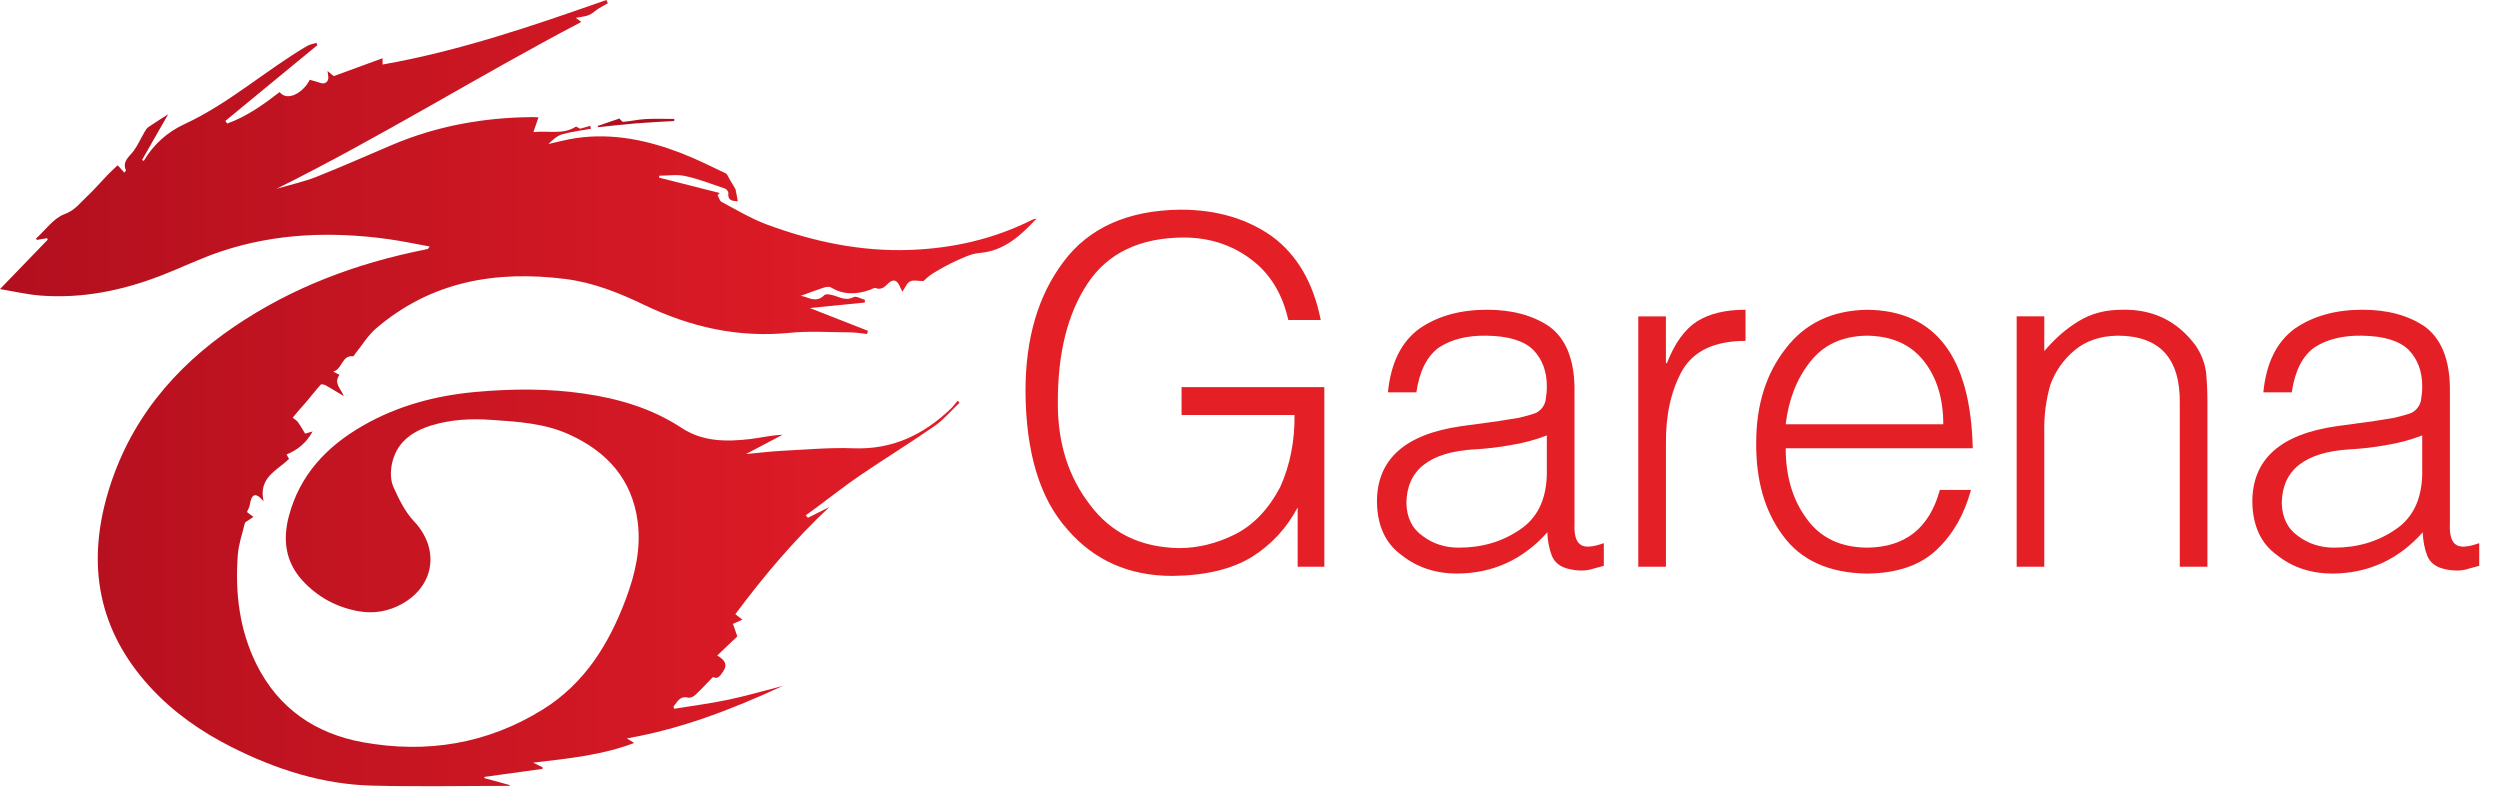
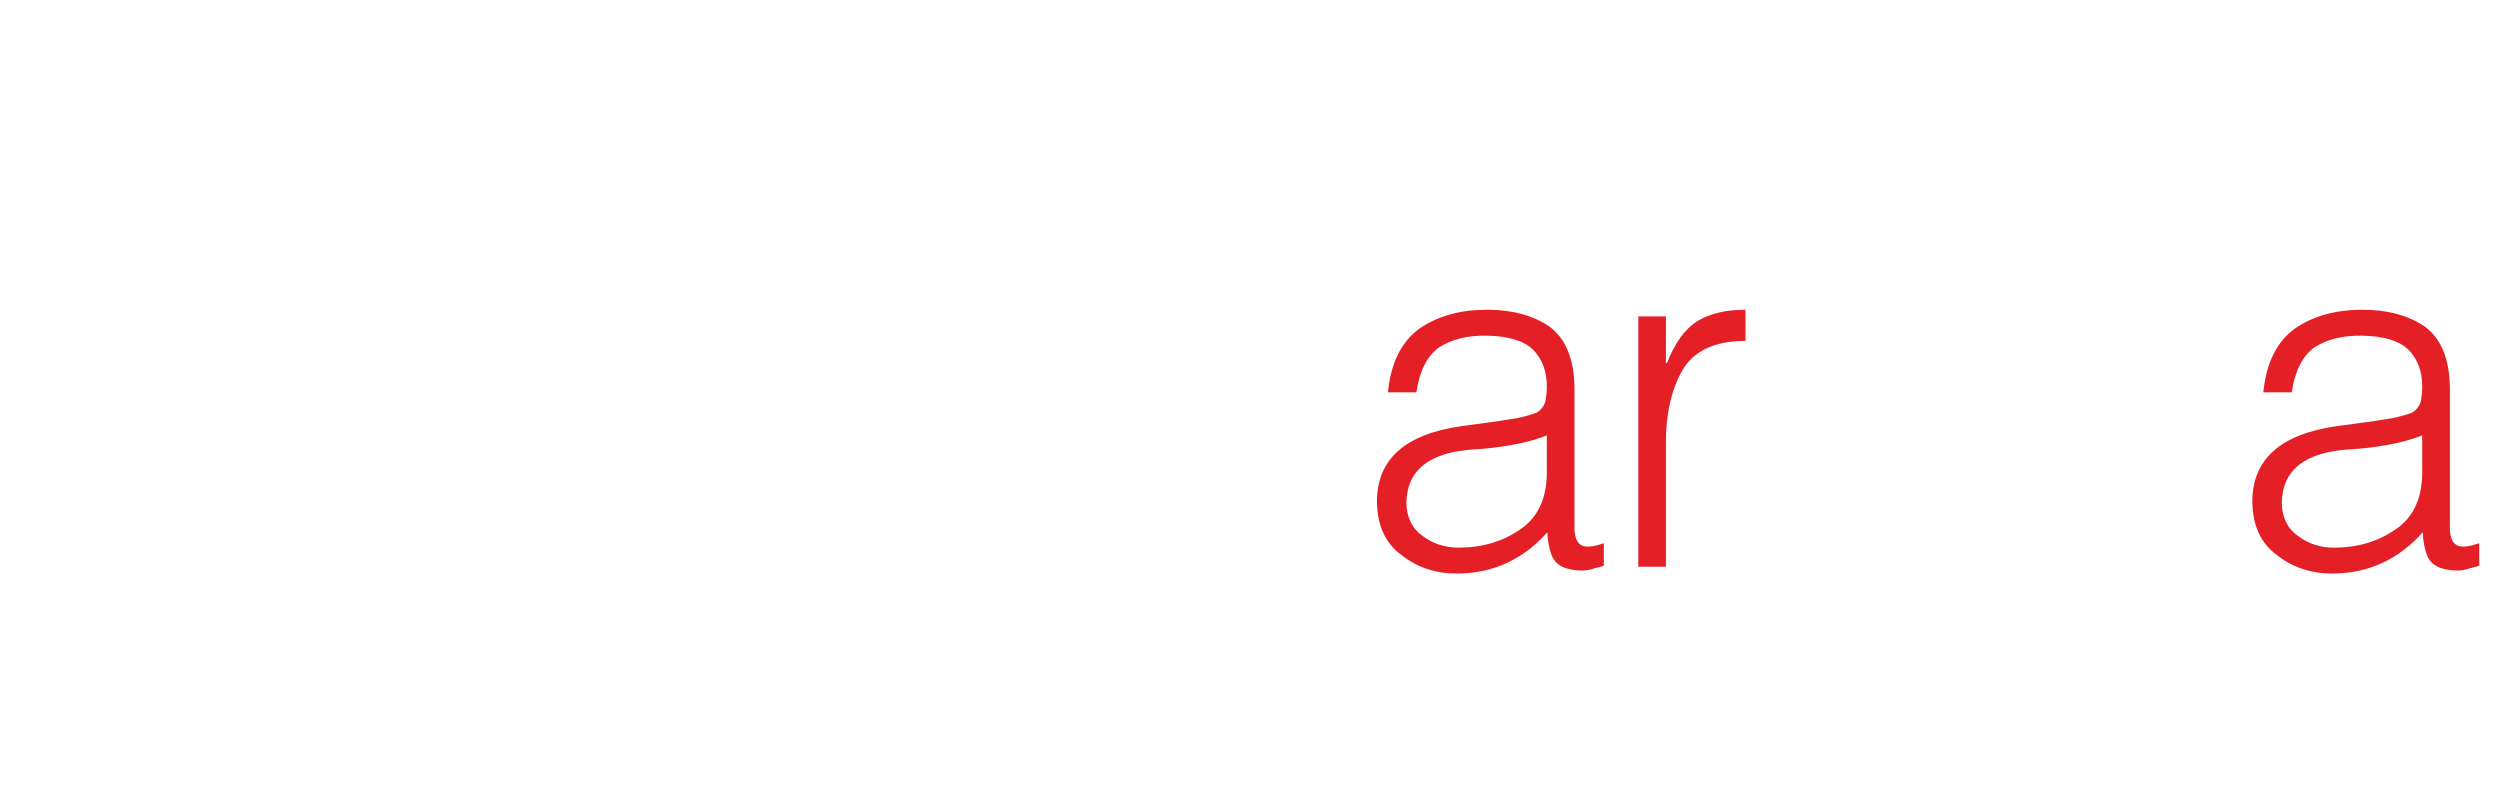
<svg xmlns="http://www.w3.org/2000/svg" width="96" height="31" viewBox="0 0 96 31" fill="none">
-   <path d="M5.521 6.178C5.894 5.54 6.443 5.062 7.08 4.768C8.79 3.978 10.188 2.708 11.794 1.765C11.9 1.702 12.032 1.684 12.153 1.645L12.183 1.737C11.006 2.706 9.829 3.674 8.652 4.644L8.726 4.743C9.474 4.476 10.113 4.017 10.738 3.536C11.055 3.937 11.685 3.509 11.893 3.063C12.031 3.103 12.179 3.14 12.322 3.189C12.479 3.243 12.622 3.133 12.608 2.96C12.604 2.906 12.595 2.852 12.578 2.727C12.703 2.83 12.776 2.89 12.815 2.923C13.441 2.694 14.047 2.472 14.691 2.236V2.478C17.65 1.957 20.47 0.988 23.285 0C23.305 0.042 23.324 0.083 23.343 0.125C23.226 0.19 23.106 0.25 22.994 0.322C22.865 0.403 22.754 0.519 22.617 0.577C22.476 0.636 22.313 0.644 22.112 0.685C22.191 0.745 22.232 0.776 22.321 0.843C18.393 2.901 14.647 5.251 10.616 7.251C11.174 7.086 11.678 6.977 12.151 6.79C13.121 6.406 14.076 5.98 15.037 5.572C16.771 4.834 18.585 4.509 20.46 4.497C20.547 4.497 20.633 4.504 20.677 4.507C20.62 4.673 20.564 4.835 20.483 5.073C21.08 5.006 21.608 5.188 22.121 4.86C22.162 4.881 22.241 4.923 22.277 4.942C22.43 4.899 22.549 4.866 22.667 4.832C22.676 4.87 22.685 4.907 22.693 4.944C22.324 5.012 21.947 5.055 21.588 5.158C21.39 5.214 21.222 5.372 21.059 5.529C21.416 5.451 21.771 5.353 22.132 5.301C23.536 5.1 24.878 5.383 26.179 5.889C26.754 6.112 27.308 6.391 27.866 6.656C27.93 6.687 27.962 6.79 28.006 6.863C28.074 6.975 28.14 7.088 28.245 7.268C28.262 7.357 28.296 7.53 28.333 7.728C28.095 7.722 27.938 7.686 27.969 7.409C27.975 7.357 27.897 7.261 27.84 7.241C27.335 7.069 26.834 6.874 26.316 6.76C25.998 6.689 25.652 6.747 25.319 6.747L25.307 6.821C26.083 7.018 26.86 7.214 27.636 7.411C27.609 7.439 27.583 7.466 27.556 7.494C27.606 7.583 27.634 7.714 27.71 7.755C28.282 8.057 28.843 8.397 29.445 8.62C31.217 9.277 33.044 9.666 34.948 9.597C36.578 9.538 38.139 9.185 39.607 8.455C39.666 8.426 39.727 8.398 39.801 8.398C39.191 9.046 38.561 9.64 37.6 9.716C37.3 9.74 37.003 9.888 36.72 10.014C36.415 10.15 36.122 10.317 35.836 10.49C35.678 10.585 35.545 10.721 35.457 10.793C35.263 10.793 35.073 10.741 34.944 10.808C34.816 10.875 34.75 11.062 34.652 11.202C34.61 11.117 34.571 11.035 34.531 10.953C34.419 10.725 34.272 10.724 34.102 10.889C33.97 11.017 33.846 11.143 33.627 11.063C33.569 11.041 33.477 11.106 33.401 11.132C32.889 11.31 32.391 11.331 31.905 11.035C31.837 10.993 31.709 11.02 31.619 11.049C31.311 11.151 31.007 11.267 30.739 11.364C31.001 11.371 31.309 11.678 31.659 11.33C31.729 11.261 31.966 11.328 32.11 11.377C32.334 11.454 32.527 11.539 32.776 11.41C32.877 11.358 33.065 11.474 33.213 11.514L33.207 11.618C32.498 11.689 31.788 11.76 31.098 11.829C31.841 12.12 32.585 12.412 33.329 12.703C33.318 12.744 33.306 12.786 33.295 12.827C33.188 12.813 33.081 12.796 32.974 12.786C32.852 12.774 32.731 12.761 32.609 12.761C31.85 12.761 31.084 12.704 30.332 12.78C28.352 12.979 26.507 12.56 24.732 11.706C23.769 11.242 22.777 10.848 21.71 10.713C19.037 10.376 16.55 10.802 14.436 12.616C14.127 12.88 13.909 13.25 13.649 13.571C13.618 13.609 13.582 13.685 13.556 13.682C13.12 13.628 13.145 14.186 12.794 14.27C12.869 14.309 12.944 14.347 13.037 14.395C12.794 14.73 13.108 14.941 13.2 15.21C12.967 15.069 12.742 14.929 12.511 14.799C12.456 14.768 12.344 14.742 12.319 14.768C12.138 14.966 11.974 15.18 11.801 15.385C11.676 15.534 11.545 15.677 11.418 15.823C11.356 15.895 11.298 15.969 11.239 16.042C11.305 16.095 11.386 16.136 11.435 16.202C11.531 16.334 11.61 16.478 11.717 16.652C11.736 16.646 11.828 16.619 12.005 16.568C11.754 17.02 11.429 17.275 11.004 17.453C11.038 17.514 11.069 17.569 11.099 17.621C10.643 18.068 9.913 18.336 10.121 19.248C9.769 18.836 9.649 19.026 9.59 19.399C9.574 19.494 9.516 19.581 9.482 19.662L9.732 19.85C9.649 19.904 9.565 19.957 9.483 20.014C9.451 20.037 9.407 20.064 9.4 20.097C9.304 20.498 9.162 20.896 9.132 21.303C9.024 22.759 9.19 24.183 9.847 25.506C10.694 27.212 12.128 28.179 13.948 28.505C16.386 28.942 18.715 28.569 20.848 27.242C22.45 26.245 23.386 24.729 24.034 22.998C24.391 22.042 24.62 21.06 24.487 20.034C24.274 18.401 23.307 17.345 21.865 16.687C20.905 16.248 19.867 16.191 18.834 16.121C18.071 16.069 17.312 16.109 16.577 16.333C15.806 16.568 15.199 17.006 15.042 17.858C14.993 18.127 14.996 18.454 15.105 18.695C15.316 19.161 15.55 19.651 15.895 20.015C16.884 21.06 16.706 22.477 15.441 23.187C14.915 23.482 14.341 23.575 13.762 23.47C12.924 23.319 12.19 22.924 11.61 22.287C10.961 21.575 10.853 20.73 11.091 19.826C11.509 18.236 12.546 17.145 13.926 16.351C15.277 15.573 16.749 15.185 18.292 15.048C19.669 14.926 21.046 14.914 22.417 15.113C23.754 15.306 25.029 15.678 26.174 16.432C26.989 16.969 27.901 16.966 28.819 16.858C29.219 16.812 29.613 16.71 30.048 16.696C29.588 16.938 29.129 17.18 28.646 17.435C29.131 17.391 29.598 17.333 30.066 17.309C30.966 17.264 31.871 17.18 32.77 17.214C34.263 17.273 35.468 16.696 36.516 15.689C36.611 15.598 36.687 15.489 36.772 15.388C36.797 15.414 36.822 15.439 36.847 15.465C36.53 15.765 36.244 16.11 35.89 16.357C34.957 17.007 33.986 17.601 33.046 18.241C32.434 18.659 31.851 19.12 31.255 19.561C31.152 19.638 31.046 19.711 30.941 19.785L31.023 19.884C31.298 19.745 31.573 19.608 31.848 19.469C30.515 20.717 29.34 22.103 28.237 23.584C28.277 23.615 28.367 23.685 28.507 23.794C28.379 23.852 28.287 23.894 28.146 23.957C28.198 24.106 28.252 24.262 28.313 24.438C28.076 24.662 27.821 24.905 27.541 25.171C27.795 25.318 27.959 25.492 27.78 25.765C27.677 25.921 27.568 26.11 27.379 25.996C27.145 26.237 26.929 26.471 26.697 26.688C26.629 26.752 26.502 26.809 26.421 26.789C26.098 26.71 26.011 26.959 25.863 27.129L25.886 27.217C26.577 27.104 27.273 27.015 27.958 26.871C28.636 26.729 29.303 26.533 30.062 26.338C28.1 27.243 26.178 27.986 24.072 28.354C24.186 28.425 24.255 28.468 24.353 28.53C23.114 29 21.834 29.126 20.47 29.286C20.639 29.368 20.736 29.415 20.833 29.463C20.834 29.483 20.835 29.504 20.837 29.524C20.093 29.627 19.35 29.73 18.607 29.833L18.596 29.878C18.921 29.968 19.246 30.057 19.571 30.146V30.177C17.801 30.177 16.03 30.214 14.262 30.167C12.357 30.115 10.575 29.536 8.881 28.681C7.712 28.09 6.647 27.347 5.757 26.374C3.775 24.209 3.321 21.702 4.144 18.922C4.958 16.176 6.675 14.117 9 12.538C11.217 11.034 13.673 10.114 16.285 9.592C16.334 9.582 16.384 9.573 16.432 9.558C16.446 9.553 16.454 9.528 16.497 9.465C15.952 9.367 15.433 9.254 14.908 9.182C12.741 8.884 10.594 8.955 8.502 9.65C7.706 9.914 6.946 10.289 6.161 10.591C4.676 11.162 3.142 11.473 1.547 11.349C1.037 11.309 0.533 11.189 0 11.101C0.644 10.435 1.237 9.819 1.832 9.204L1.807 9.145C1.678 9.168 1.549 9.19 1.419 9.213L1.381 9.163C1.744 8.835 2.059 8.376 2.484 8.22C2.88 8.074 3.071 7.794 3.332 7.552C3.615 7.289 3.866 6.992 4.134 6.714C4.253 6.59 4.383 6.475 4.519 6.346C4.595 6.429 4.679 6.522 4.776 6.629C4.808 6.583 4.841 6.553 4.835 6.54C4.686 6.19 4.962 6.023 5.13 5.796C5.295 5.572 5.409 5.311 5.55 5.069C5.59 5 5.635 4.922 5.698 4.88C5.967 4.697 6.243 4.525 6.458 4.388C6.154 4.92 5.805 5.531 5.455 6.141L5.523 6.182L5.521 6.178Z" fill="url(#paint0_linear_1066_1173)" />
-   <path d="M22.948 4.838C23.22 4.744 23.492 4.652 23.787 4.551C23.813 4.575 23.878 4.681 23.934 4.677C24.22 4.656 24.503 4.587 24.789 4.572C25.155 4.552 25.524 4.567 25.892 4.567C25.892 4.594 25.892 4.62 25.891 4.647C25.403 4.676 24.916 4.698 24.428 4.737C23.941 4.776 23.453 4.834 22.966 4.883L22.948 4.838Z" fill="url(#paint1_linear_1066_1173)" />
-   <path d="M45.372 15.935V14.867H50.854V21.762H49.83V19.485C49.405 20.286 48.816 20.922 48.063 21.392C47.287 21.862 46.273 22.102 45.019 22.115C43.357 22.115 42.014 21.52 40.988 20.329C39.927 19.146 39.391 17.372 39.379 15.011C39.379 12.993 39.866 11.34 40.838 10.053C41.816 8.742 43.313 8.075 45.328 8.051C46.714 8.051 47.889 8.396 48.857 9.085C49.812 9.792 50.432 10.861 50.717 12.288H49.471C49.244 11.272 48.762 10.491 48.025 9.946C47.288 9.395 46.425 9.12 45.438 9.12C43.759 9.132 42.535 9.722 41.762 10.889C40.989 12.05 40.608 13.592 40.621 15.514C40.621 17.026 41.03 18.313 41.851 19.378C42.659 20.466 43.801 21.023 45.279 21.047C46.006 21.047 46.727 20.869 47.442 20.511C48.145 20.148 48.718 19.546 49.16 18.704C49.538 17.863 49.721 16.939 49.71 15.935H45.374H45.372Z" fill="#E41F26" />
  <path d="M57.59 16.162C57.806 16.131 58.049 16.092 58.324 16.044C58.586 15.984 58.814 15.918 59.006 15.845C59.181 15.742 59.294 15.594 59.346 15.401C59.381 15.201 59.399 15.014 59.399 14.839C59.399 14.26 59.224 13.791 58.875 13.434C58.52 13.083 57.924 12.903 57.085 12.89C56.352 12.878 55.747 13.026 55.27 13.334C54.804 13.66 54.51 14.238 54.388 15.066H53.297C53.407 13.936 53.813 13.118 54.517 12.61C55.214 12.133 56.077 11.894 57.105 11.894C58.064 11.894 58.86 12.108 59.493 12.537C60.12 12.997 60.443 13.776 60.461 14.875V20.113C60.443 20.53 60.519 20.796 60.688 20.911C60.845 21.032 61.144 21.015 61.587 20.857V21.726C61.512 21.751 61.399 21.781 61.249 21.817C61.081 21.878 60.914 21.908 60.746 21.908C60.578 21.908 60.425 21.89 60.268 21.854C59.926 21.782 59.702 21.611 59.591 21.341C59.487 21.071 59.429 20.77 59.418 20.44C58.487 21.485 57.335 22.014 55.963 22.025C55.131 22.025 54.419 21.79 53.825 21.319C53.203 20.872 52.886 20.187 52.875 19.264C52.875 17.64 53.951 16.674 56.105 16.366L57.592 16.163L57.59 16.162ZM59.399 16.719C58.944 16.895 58.483 17.018 58.017 17.091C57.551 17.176 57.084 17.23 56.619 17.255C54.9 17.358 54.028 18.041 54.005 19.305C54.016 19.874 54.226 20.301 54.634 20.585C55.03 20.882 55.49 21.03 56.015 21.03C56.907 21.03 57.688 20.8 58.358 20.341C59.028 19.899 59.374 19.195 59.398 18.226V16.72L59.399 16.719Z" fill="#E41F26" />
  <path d="M63.971 21.763H62.91V12.149H63.971V13.945H64.01C64.306 13.181 64.693 12.644 65.17 12.337C65.646 12.042 66.266 11.894 67.028 11.894V13.09C65.849 13.09 65.04 13.469 64.599 14.225C64.169 14.994 63.96 15.937 63.972 17.05V21.763H63.971Z" fill="#E41F26" />
-   <path d="M68.571 17.213C68.571 18.279 68.833 19.173 69.357 19.894C69.881 20.639 70.658 21.018 71.688 21.03C73.159 21.018 74.093 20.279 74.49 18.813H75.685C75.435 19.742 75.003 20.503 74.386 21.094C73.753 21.704 72.854 22.014 71.692 22.026C70.227 22.002 69.149 21.513 68.458 20.558C67.765 19.628 67.426 18.441 67.438 16.997C67.438 15.546 67.819 14.338 68.58 13.372C69.318 12.412 70.356 11.92 71.692 11.895C74.318 11.92 75.672 13.692 75.754 17.214H68.571V17.213ZM74.622 16.291C74.622 15.311 74.377 14.507 73.887 13.879C73.386 13.232 72.655 12.903 71.693 12.89C70.749 12.903 70.02 13.238 69.507 13.897C68.993 14.549 68.682 15.347 68.571 16.291H74.622Z" fill="#E41F26" />
-   <path d="M78.501 21.763H77.44V12.148H78.501V13.482C78.919 12.989 79.367 12.601 79.843 12.319C80.309 12.036 80.855 11.895 81.483 11.895C82.663 11.865 83.605 12.321 84.309 13.263C84.532 13.595 84.668 13.943 84.714 14.306C84.749 14.674 84.765 15.064 84.765 15.475V21.763H83.704V15.491C83.728 13.758 82.93 12.89 81.312 12.89C80.643 12.902 80.092 13.09 79.662 13.453C79.237 13.809 78.928 14.248 78.736 14.768C78.566 15.348 78.487 15.955 78.5 16.59V21.763H78.501Z" fill="#E41F26" />
  <path d="M91.205 16.162C91.421 16.131 91.664 16.092 91.939 16.044C92.201 15.984 92.429 15.918 92.621 15.845C92.796 15.742 92.909 15.594 92.961 15.401C92.996 15.201 93.014 15.014 93.014 14.839C93.014 14.26 92.839 13.791 92.49 13.434C92.135 13.083 91.539 12.903 90.7 12.89C89.967 12.878 89.362 13.026 88.885 13.334C88.419 13.66 88.125 14.238 88.003 15.066H86.912C87.022 13.936 87.428 13.118 88.132 12.61C88.829 12.133 89.692 11.894 90.72 11.894C91.679 11.894 92.475 12.108 93.108 12.537C93.735 12.997 94.058 13.776 94.076 14.875V20.113C94.058 20.53 94.134 20.796 94.303 20.911C94.46 21.032 94.759 21.015 95.202 20.857V21.726C95.127 21.751 95.014 21.781 94.864 21.817C94.696 21.878 94.529 21.908 94.361 21.908C94.193 21.908 94.04 21.89 93.883 21.854C93.541 21.782 93.317 21.611 93.206 21.341C93.102 21.071 93.044 20.77 93.033 20.44C92.102 21.485 90.95 22.014 89.578 22.025C88.746 22.025 88.034 21.79 87.441 21.319C86.818 20.872 86.501 20.187 86.49 19.264C86.49 17.64 87.566 16.674 89.721 16.366L91.207 16.163L91.205 16.162ZM93.014 16.719C92.559 16.895 92.099 17.018 91.632 17.091C91.166 17.176 90.699 17.23 90.234 17.255C88.515 17.358 87.643 18.041 87.62 19.305C87.631 19.874 87.841 20.301 88.249 20.585C88.645 20.882 89.105 21.03 89.63 21.03C90.522 21.03 91.302 20.8 91.973 20.341C92.643 19.899 92.989 19.195 93.013 18.226V16.72L93.014 16.719Z" fill="#E41F26" />
  <defs>
    <linearGradient id="paint0_linear_1066_1173" x1="-0.002" y1="15.094" x2="39.801" y2="15.094" gradientUnits="userSpaceOnUse">
      <stop stop-color="#B20F1E" />
      <stop offset="1" stop-color="#E71E28" />
    </linearGradient>
    <linearGradient id="paint1_linear_1066_1173" x1="69.168" y1="4.717" x2="69.198" y2="4.717" gradientUnits="userSpaceOnUse">
      <stop stop-color="#B20F1E" />
      <stop offset="1" stop-color="#E71E28" />
    </linearGradient>
  </defs>
</svg>